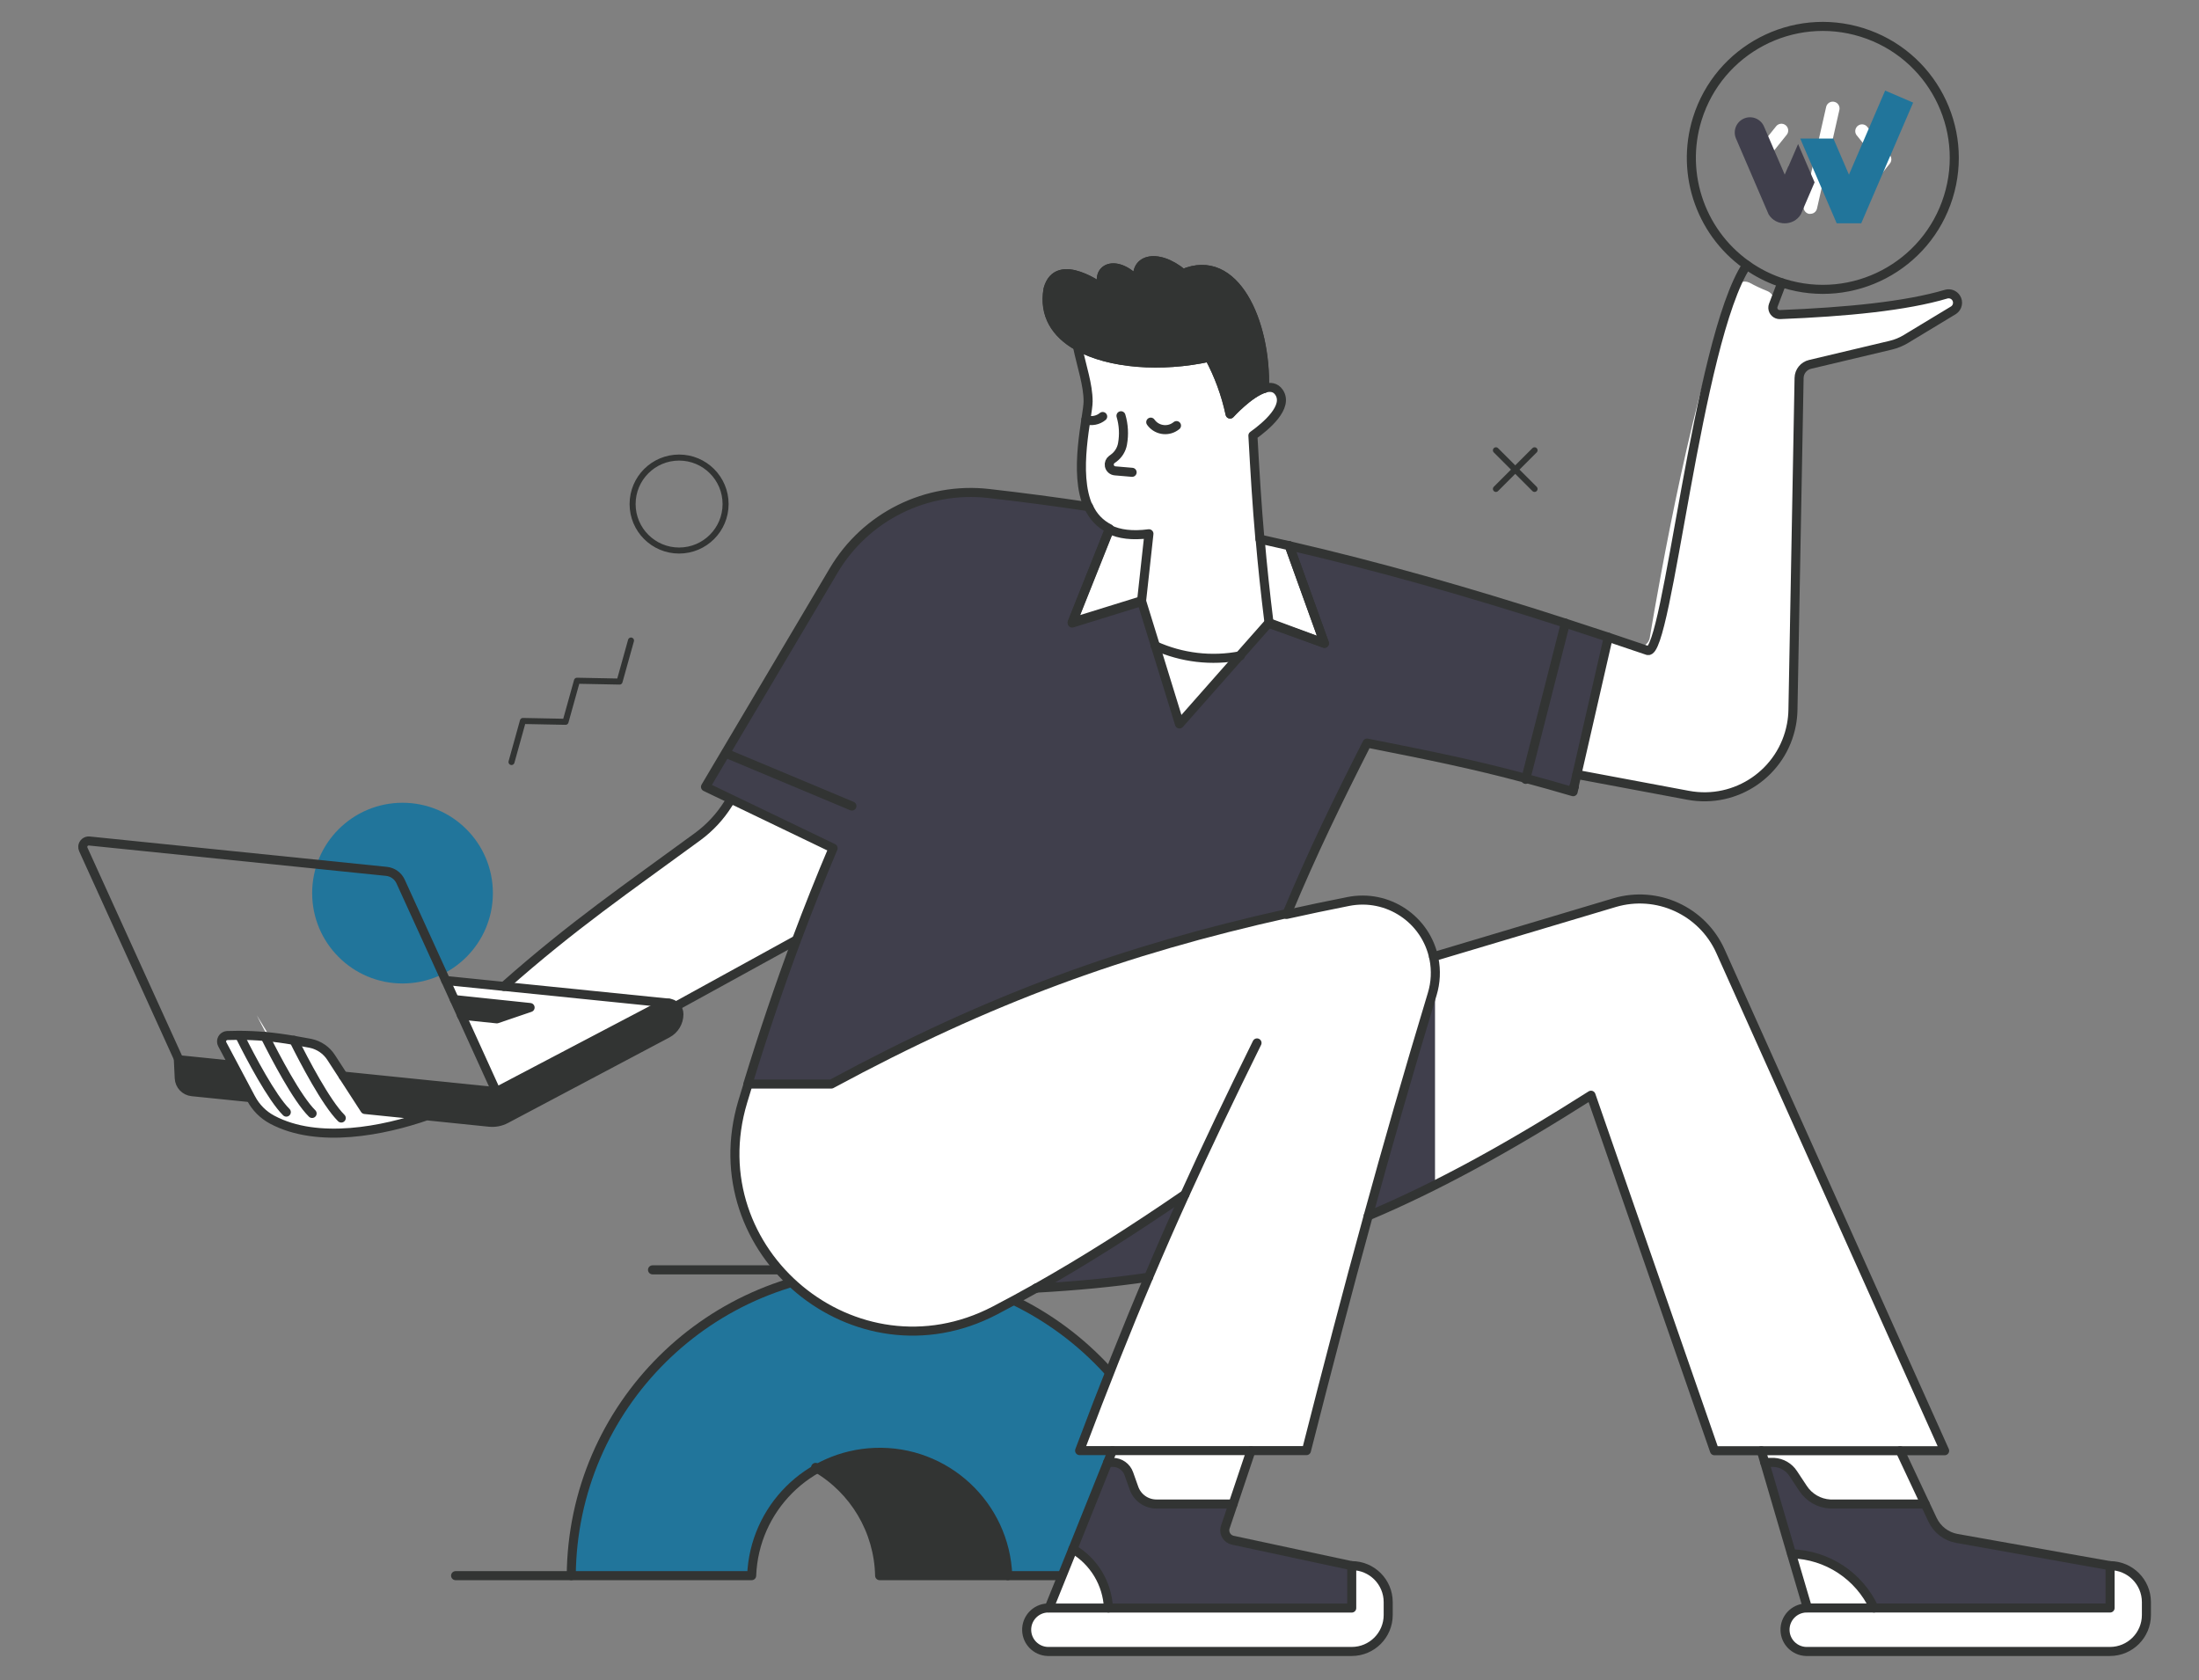
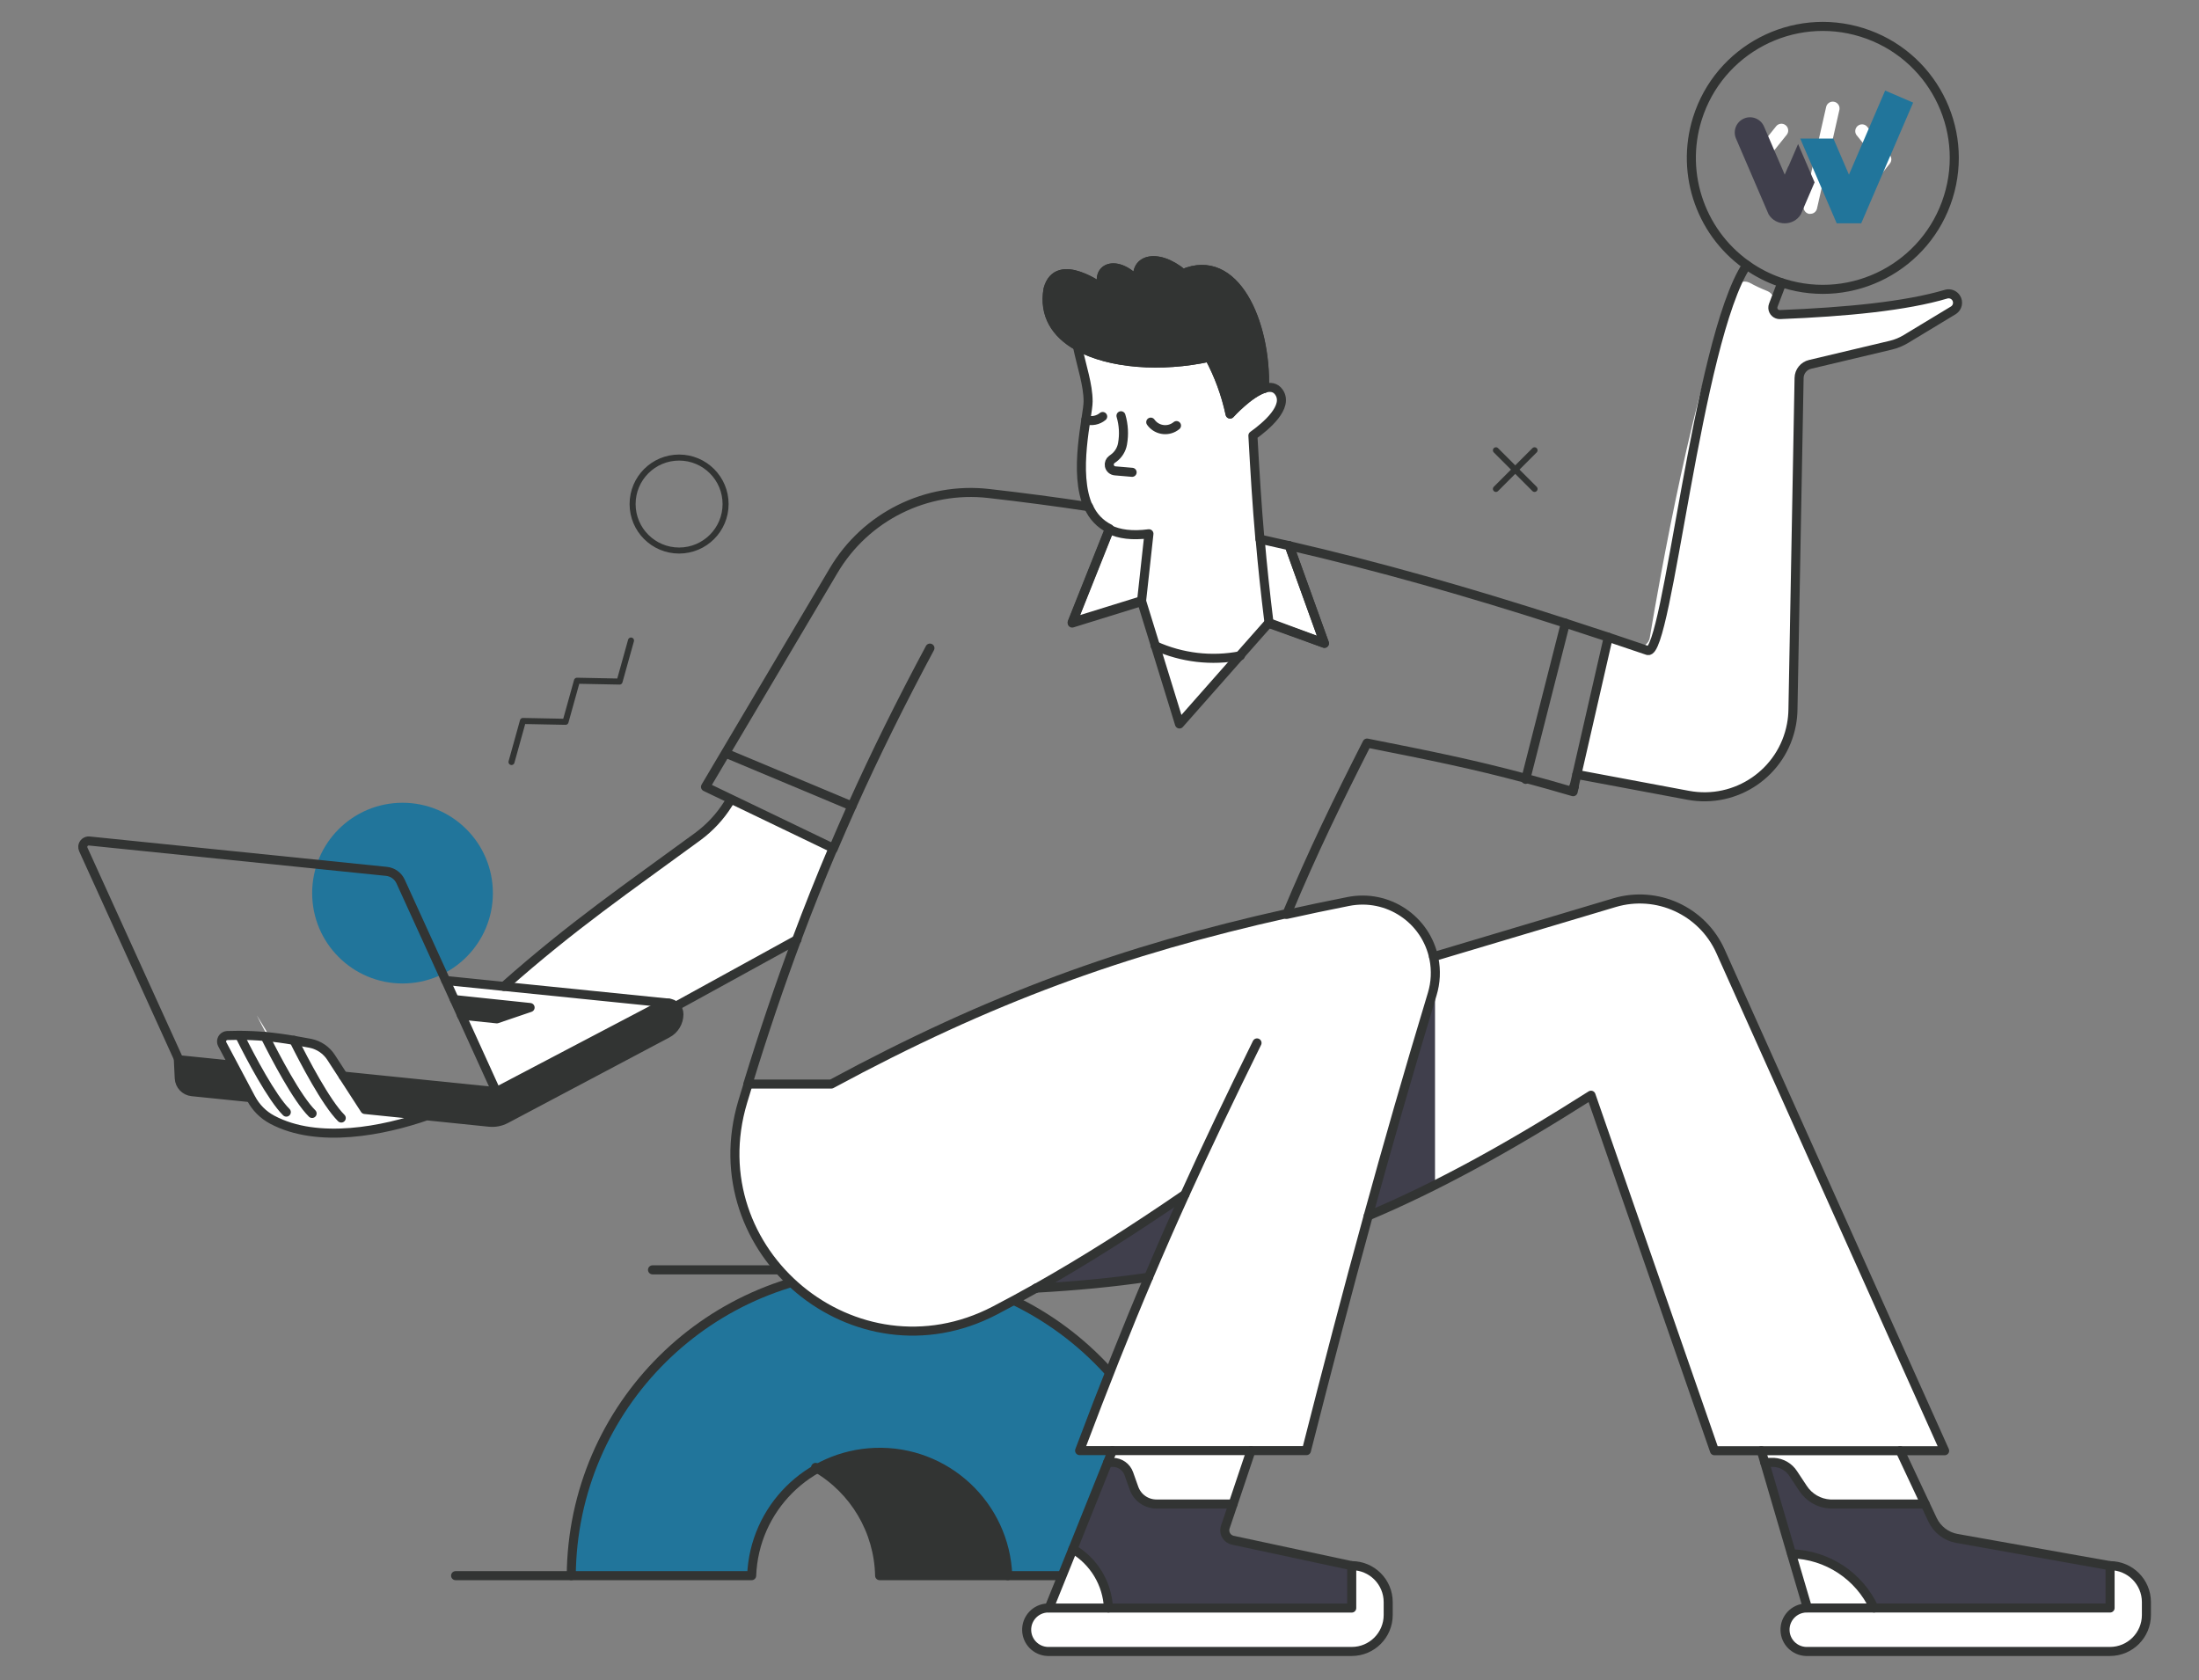
<svg xmlns="http://www.w3.org/2000/svg" viewBox="0 0 845.333 645.987" height="645.987" width="845.333" xml:space="preserve" id="svg2" version="1.1">
  <rect x="0" y="0" width="845.333" height="645.987" fill="#808080" stroke="none" />
  <defs id="defs6">
    <clipPath id="clipPath18" clipPathUnits="userSpaceOnUse">
      <path id="path16" d="M 0,484.49 H 634 V 0 H 0 Z" />
    </clipPath>
    <clipPath id="clipPath50" clipPathUnits="userSpaceOnUse">
      <path id="path48" d="M 0,484.49 H 634 V 0 H 0 Z" />
    </clipPath>
    <clipPath id="clipPath82" clipPathUnits="userSpaceOnUse">
      <path id="path80" d="M 0,484.49 H 634 V 0 H 0 Z" />
    </clipPath>
  </defs>
  <g transform="matrix(1.333,0,0,-1.333,0,645.987)" id="g10">
    <g id="g12">
      <g clip-path="url(#clipPath18)" id="g14">
        <g transform="translate(524.766,114.142)" id="g20">
          <path id="path22" style="fill:#403f4c;fill-opacity:1;fill-rule:nonzero;stroke:none" d="M 0,0 V 0 Z" />
        </g>
      </g>
    </g>
    <g transform="translate(524.741,114.141)" id="g24">
      <path id="path26" style="fill:#403f4c;fill-opacity:1;fill-rule:nonzero;stroke:none" d="M 0,0 0.007,-0.017 0.012,-0.023 V -0.026 L 0.023,0 Z" />
    </g>
    <g transform="translate(524.765,114.141)" id="g28">
      <path id="path30" style="fill:#403f4c;fill-opacity:1;fill-rule:nonzero;stroke:none" d="M 0,0 H 0.004 L 0.001,0.002 Z" />
    </g>
    <g transform="translate(524.737,114.141)" id="g32">
      <path id="path34" style="fill:#403f4c;fill-opacity:1;fill-rule:nonzero;stroke:none" d="M 0,0 H 0.004 V 0.002 H 0.029 L 0,0.016 Z" />
    </g>
    <g transform="translate(524.74,114.142)" id="g36">
-       <path id="path38" style="fill:#403f4c;fill-opacity:1;fill-rule:nonzero;stroke:none" d="M 0,0 0.001,-0.002 H 0.024 L 0.025,0 Z" />
-     </g>
+       </g>
    <g transform="translate(524.753,114.114)" id="g40">
      <path id="path42" style="fill:#21759b;fill-opacity:1;fill-rule:nonzero;stroke:none" d="M 0,0 V 0.001 0.004 L -0.005,0.01 Z" />
    </g>
    <g id="g44">
      <g clip-path="url(#clipPath50)" id="g46">
        <g transform="translate(492.209,102.557)" id="g52">
-           <path id="path54" style="fill:#403f4c;fill-opacity:1;fill-rule:nonzero;stroke:none" d="M 0,0 V 0 Z" />
-         </g>
+           </g>
      </g>
    </g>
    <g transform="translate(492.185,102.556)" id="g56">
      <path id="path58" style="fill:#403f4c;fill-opacity:1;fill-rule:nonzero;stroke:none" d="M 0,0 0.007,-0.017 0.012,-0.024 V -0.027 L 0.023,0 Z" />
    </g>
    <g transform="translate(492.208,102.556)" id="g60">
      <path id="path62" style="fill:#403f4c;fill-opacity:1;fill-rule:nonzero;stroke:none" d="M 0,0 H 0.004 L 0.001,0.001 Z" />
    </g>
    <g transform="translate(492.18,102.556)" id="g64">
      <path id="path66" style="fill:#403f4c;fill-opacity:1;fill-rule:nonzero;stroke:none" d="M 0,0 H 0.005 L 0.004,0.001 H 0.029 L 0,0.015 Z" />
    </g>
    <g transform="translate(492.184,102.557)" id="g68">
      <path id="path70" style="fill:#403f4c;fill-opacity:1;fill-rule:nonzero;stroke:none" d="M 0,0 0.001,-0.001 H 0.024 L 0.025,0 Z" />
    </g>
    <g transform="translate(492.197,102.528)" id="g72">
      <path id="path74" style="fill:#21759b;fill-opacity:1;fill-rule:nonzero;stroke:none" d="M 0,0 V 0.001 0.004 L -0.004,0.011 Z" />
    </g>
    <g id="g76">
      <g clip-path="url(#clipPath82)" id="g78">
        <g transform="translate(116.081,253.101)" id="g84">
          <path id="path86" style="fill:#21759b;fill-opacity:1;fill-rule:nonzero;stroke:none" d="m 0,0 c 14.391,0 26.057,-11.666 26.057,-26.057 0,-14.391 -11.666,-26.057 -26.057,-26.057 -14.391,0 -26.057,11.666 -26.057,26.057 C -26.057,-11.666 -14.391,0 0,0" />
        </g>
        <g transform="translate(342.653,30.207)" id="g88">
          <path id="path90" style="fill:#21759b;fill-opacity:1;fill-rule:nonzero;stroke:none" d="M 0,0 H -52.028 C -52.79,20.395 -69.942,36.31 -90.337,35.548 -109.662,34.826 -125.162,19.326 -125.885,0 h -52.028 c 0.683,49.125 41.06,88.394 90.184,87.712 C -39.567,87.042 -0.686,48.162 -0.017,0 Z" />
        </g>
        <g transform="translate(290.625,30.207)" id="g92">
          <path id="path94" style="fill:#323433;fill-opacity:1;fill-rule:nonzero;stroke:none" d="m 0,0 h -36.954 c -0.272,12.919 -7.271,24.758 -18.46,31.222 17.686,10.186 40.28,4.106 50.466,-13.58 C -1.853,12.267 -0.16,6.2 -0.026,0 Z" />
        </g>
        <g transform="translate(290.625,30.207)" id="g96">
          <path id="path98" style="fill:none;stroke:#323433;stroke-width:2.61;stroke-linecap:round;stroke-linejoin:round;stroke-miterlimit:4;stroke-dasharray:none;stroke-opacity:1" d="m 0,0 h -36.954 c -0.272,12.919 -7.271,24.758 -18.46,31.222" />
        </g>
        <g transform="translate(188.176,118.399)" id="g100">
          <path id="path102" style="fill:none;stroke:#323433;stroke-width:2.61;stroke-linecap:round;stroke-linejoin:round;stroke-miterlimit:4;stroke-dasharray:none;stroke-opacity:1" d="M 0,0 H 65.521" />
        </g>
        <g transform="translate(164.74,30.207)" id="g104">
          <path id="path106" style="fill:none;stroke:#323433;stroke-width:2.61;stroke-linecap:round;stroke-linejoin:round;stroke-miterlimit:4;stroke-dasharray:none;stroke-opacity:1" d="M 0,0 H -33.353" />
        </g>
        <g transform="translate(253.697,118.399)" id="g108">
          <path id="path110" style="fill:none;stroke:#323433;stroke-width:2.61;stroke-linecap:round;stroke-linejoin:round;stroke-miterlimit:4;stroke-dasharray:none;stroke-opacity:1" d="M 0,0 C 48.832,0.002 88.537,-39.361 88.956,-88.192 H 36.928 c -0.762,20.395 -17.913,36.311 -38.308,35.549 -19.326,-0.723 -34.826,-16.223 -35.548,-35.549 H -88.956 C -88.593,-39.338 -48.855,0.058 0,0 Z" />
        </g>
        <g transform="translate(147.51,264.858)" id="g112">
          <path id="path114" style="fill:none;stroke:#323433;stroke-width:1.74;stroke-linecap:round;stroke-linejoin:round;stroke-miterlimit:4;stroke-dasharray:none;stroke-opacity:1" d="m 0,0 3.291,11.834 12.29,-0.241 3.3,11.843 12.281,-0.241 3.3,11.834" />
        </g>
        <g transform="translate(195.842,352.654)" id="g116">
          <path id="path118" style="fill:none;stroke:#323433;stroke-width:1.74;stroke-linecap:round;stroke-linejoin:round;stroke-miterlimit:4;stroke-dasharray:none;stroke-opacity:1" d="m 0,0 c 7.404,0 13.407,-6.002 13.407,-13.407 0,-7.404 -6.003,-13.406 -13.407,-13.406 -7.404,0 -13.407,6.002 -13.407,13.406 C -13.407,-6.002 -7.404,0 0,0 Z" />
        </g>
        <g transform="translate(431.403,354.751)" id="g120">
          <path id="path122" style="fill:none;stroke:#323433;stroke-width:1.74;stroke-linecap:round;stroke-linejoin:round;stroke-miterlimit:4;stroke-dasharray:none;stroke-opacity:1" d="M 0,0 11.138,-11.138" />
        </g>
        <g transform="translate(431.403,343.613)" id="g124">
          <path id="path126" style="fill:none;stroke:#323433;stroke-width:1.74;stroke-linecap:round;stroke-linejoin:round;stroke-miterlimit:4;stroke-dasharray:none;stroke-opacity:1" d="M 0,0 11.138,11.138" />
        </g>
        <g transform="translate(619.036,20.883)" id="g128">
          <path id="path130" style="fill:#ffffff;fill-opacity:1;fill-rule:nonzero;stroke:none" d="m 0,0 v -2.02 c 0,-5.809 -4.71,-10.519 -10.519,-10.519 h -87.659 c -3.462,0.128 -6.165,3.039 -6.037,6.502 0.121,3.282 2.754,5.916 6.037,6.037 l 0.421,0.129 V 0 h 87.238 V 12.195 C -4.71,12.195 0,7.485 0,1.676 Z" />
        </g>
        <g transform="translate(608.517,33.078)" id="g132">
          <path id="path134" style="fill:#403f4c;fill-opacity:1;fill-rule:nonzero;stroke:none" d="M 0,0 V -12.195 H -68.082 C -72.397,-2.906 -81.597,3.142 -91.835,3.42 l -7.735,26.393 h 2.638 c 2.278,-0.124 4.359,-1.332 5.595,-3.249 l 2.767,-4.185 c 1.74,-2.698 4.667,-4.398 7.872,-4.572 h 27.389 l 2.14,-4.547 c 1.328,-2.827 3.946,-4.833 7.022,-5.379 z" />
        </g>
        <g transform="translate(563.424,395.168)" id="g136">
          <path id="path138" style="fill:#ffffff;fill-opacity:1;fill-rule:nonzero;stroke:none" d="m 0,0 -15.366,-9.282 c -0.283,-0.168 -0.59,-0.292 -0.911,-0.369 l -25.155,-6.016 c -1.826,-0.428 -3.129,-2.043 -3.162,-3.919 l -1.659,-89.558 -0.112,-6.162 c -0.258,-14.099 -11.897,-25.318 -25.996,-25.06 -1.416,0.026 -2.828,0.17 -4.22,0.43 l -8.053,1.504 -20.78,3.919 c -1.731,0.32 -2.875,1.984 -2.554,3.715 0.008,0.046 0.017,0.09 0.028,0.135 l 7.528,32.889 c 0.392,1.722 2.106,2.799 3.827,2.407 0.104,-0.024 0.206,-0.053 0.307,-0.086 l 4.451,-1.504 c 1.673,-0.566 3.487,0.332 4.053,2.005 0.054,0.161 0.096,0.327 0.124,0.495 2.578,15.47 13.063,75.413 24.424,100.808 0.719,1.613 2.609,2.337 4.222,1.618 0.078,-0.035 0.155,-0.073 0.23,-0.114 1.617,-0.881 3.288,-1.662 5.001,-2.338 1.622,-0.642 2.424,-2.471 1.797,-4.099 -0.091,-0.224 -0.138,-0.463 -0.138,-0.705 -0.015,-1.101 0.865,-2.006 1.966,-2.021 0.035,0 0.07,0 0.105,0.002 19.113,0.773 36.284,2.423 47.989,5.912 1.381,0.348 2.782,-0.489 3.13,-1.87 C 1.344,1.675 0.912,0.561 0,-0.043 Z" />
        </g>
        <g transform="translate(560.803,66.233)" id="g140">
          <path id="path142" style="fill:#ffffff;fill-opacity:1;fill-rule:nonzero;stroke:none" d="m 0,0 h -66.38 l -21.485,61.877 -4.898,14.102 -9.222,26.556 c -8.173,-5.199 -15.976,-9.943 -23.496,-14.266 -7.52,-4.323 -14.549,-8.13 -21.485,-11.611 -6.557,-3.291 -12.951,-6.247 -19.25,-8.912 2.578,9.454 5.285,19.036 8.095,28.842 2.346,8.173 4.796,16.526 7.374,25.172 0.647,2.177 1.303,4.371 1.968,6.583 0.335,1.1 0.662,2.208 0.997,3.317 0.402,1.311 0.675,2.658 0.816,4.022 0.151,1.428 0.151,2.868 0,4.297 -0.092,0.844 -0.233,1.682 -0.421,2.509 l 4.203,1.246 47.963,14.327 c 12.267,3.655 25.345,-2.339 30.586,-14.017 z" />
        </g>
        <g transform="translate(413.837,201.906)" id="g144">
          <path id="path146" style="fill:#403f4c;fill-opacity:1;fill-rule:nonzero;stroke:none" d="m 0,0 v -58.989 c -6.557,-3.292 -12.951,-6.248 -19.251,-8.912 2.579,9.453 5.286,19.036 8.096,28.841 2.346,8.173 4.795,16.527 7.374,25.172 0.647,2.177 1.303,4.372 1.968,6.583 0.335,1.1 0.661,2.209 0.997,3.317 0.399,1.3 0.673,2.636 0.816,3.988" />
        </g>
        <g transform="translate(547.964,66.233)" id="g148">
          <path id="path150" style="fill:#ffffff;fill-opacity:1;fill-rule:nonzero;stroke:none" d="M 0,0 7.219,-15.366 H -20.17 c -3.205,0.174 -6.133,1.874 -7.872,4.572 l -2.767,4.185 c -1.237,1.917 -3.317,3.125 -5.595,3.249 h -2.638 L -40.031,0 Z" />
        </g>
        <g transform="translate(540.435,20.883)" id="g152">
          <path id="path154" style="fill:#ffffff;fill-opacity:1;fill-rule:nonzero;stroke:none" d="m 0,0 h -19.156 v 0.129 l -4.555,15.469 C -13.492,15.307 -4.314,9.269 0,0" />
        </g>
        <g transform="translate(413.021,197.919)" id="g156">
          <path id="path158" style="fill:#ffffff;fill-opacity:1;fill-rule:nonzero;stroke:none" d="m 0,0 c -6.875,-22.869 -12.839,-43.537 -18.434,-63.905 -6.076,-22.147 -11.782,-43.915 -17.798,-67.781 h -65.443 c 7.004,18.641 13.398,34.754 19.895,50.043 3.437,8.087 6.875,15.959 10.467,23.848 -2.423,-1.655 -4.815,-3.28 -7.176,-4.872 -12.315,-8.242 -24.011,-15.547 -35.699,-22.13 -4.011,-2.246 -8.004,-4.409 -11.98,-6.488 -25.258,-13.158 -52.656,-3.051 -66.243,17.05 -8.615,12.666 -10.976,28.572 -6.411,43.194 0.49,1.615 0.971,3.231 1.461,4.829 h 23.951 c 45.806,24.734 84.299,38.673 131.428,49.175 5.784,1.289 11.697,2.527 17.781,3.73 C -12.83,28.964 -1.771,21.588 0.5,10.217 1.178,6.822 1.007,3.312 0,0" />
        </g>
        <g transform="translate(400.336,20.883)" id="g160">
          <path id="path162" style="fill:#ffffff;fill-opacity:1;fill-rule:nonzero;stroke:none" d="m 0,0 v -2.02 c 0,-5.809 -4.71,-10.519 -10.519,-10.519 h -87.702 c -3.46,0 -6.265,2.805 -6.265,6.265 0,0.017 0,0.035 0,0.052 0.08,3.483 2.944,6.256 6.429,6.222 h 87.538 V 12.195 C -4.71,12.195 0,7.485 0,1.676 Z" />
        </g>
        <g transform="translate(389.817,33.078)" id="g164">
          <path id="path166" style="fill:#403f4c;fill-opacity:1;fill-rule:nonzero;stroke:none" d="m 0,0 v -12.195 h -70.161 c -0.319,7.039 -4.173,13.441 -10.244,17.016 l 10.02,24.974 h 1.496 c 2.068,0.003 3.914,-1.299 4.606,-3.248 l 1.487,-4.185 c 0.975,-2.742 3.57,-4.573 6.48,-4.572 h 22.078 l -2.243,-6.644 c -0.52,-1.527 0.297,-3.187 1.825,-3.707 0.109,-0.037 0.219,-0.067 0.332,-0.091 z" />
        </g>
        <g transform="translate(371.77,327.224)" id="g168">
          <path id="path170" style="fill:#ffffff;fill-opacity:1;fill-rule:nonzero;stroke:none" d="m 0,0 10.175,-28.145 -15.967,5.723 C -6.918,-13.338 -7.735,-5.526 -8.371,1.899 -5.598,1.28 -2.807,0.647 0,0" />
        </g>
        <g transform="translate(368.839,371.517)" id="g172">
          <path id="path174" style="fill:#ffffff;fill-opacity:1;fill-rule:nonzero;stroke:none" d="m 0,0 c 2.905,-4.211 -3.678,-9.78 -7.503,-12.513 0.593,-10.674 1.152,-19.929 2.02,-29.873 0.645,-7.425 1.461,-15.237 2.578,-24.321 l -8.216,-9.298 c -8.301,-1.611 -16.898,-0.605 -24.604,2.879 l -3.928,12.745 2.14,19.551 c -4.864,-0.645 -8.594,-0.112 -11.37,1.246 -2.699,1.326 -4.834,3.576 -6.015,6.342 -4.598,9.987 -0.155,26.444 -0.155,30.578 0,4.847 -1.831,10.02 -3.094,15.993 9.23,-5.225 24.295,-6.256 37.994,-3.248 2.771,-5.148 4.796,-10.663 6.016,-16.38 0,0 5.491,6.093 9.909,7.425 C -2.518,1.624 -1.006,1.444 0,0" />
        </g>
        <g transform="translate(318.349,401.115)" id="g176">
          <path id="path178" style="fill:#323433;fill-opacity:1;fill-rule:nonzero;stroke:none" d="m 0,0 c -3.008,6.291 3.79,9.316 10.089,1.882 -1.985,6.721 5.036,9.075 12.719,2.69 14.971,6.48 24.064,-13.965 23.514,-33.052 -4.418,-1.333 -9.909,-7.426 -9.909,-7.426 -1.22,5.718 -3.245,11.233 -6.016,16.38 -13.699,-3.007 -28.764,-1.976 -37.994,3.249 -6.231,3.532 -9.806,8.981 -8.482,16.397 C -13.398,10.089 -0.292,0.206 0,0" />
        </g>
        <g transform="translate(318.349,401.115)" id="g180">
          <path id="path182" style="fill:none;stroke:#323433;stroke-width:2.61;stroke-linecap:round;stroke-linejoin:round;stroke-miterlimit:4;stroke-dasharray:none;stroke-opacity:1" d="m 0,0 c -3.008,6.291 3.79,9.316 10.089,1.882 -1.985,6.721 5.036,9.075 12.719,2.69 14.971,6.48 24.064,-13.965 23.514,-33.052 -4.418,-1.333 -9.909,-7.426 -9.909,-7.426 -1.22,5.718 -3.245,11.233 -6.016,16.38 -13.699,-3.007 -28.764,-1.976 -37.994,3.249 -6.231,3.532 -9.806,8.981 -8.482,16.397 C -13.398,10.089 -0.292,0.206 0,0 Z" />
        </g>
        <g transform="translate(360.804,66.233)" id="g184">
          <path id="path186" style="fill:#ffffff;fill-opacity:1;fill-rule:nonzero;stroke:none" d="m 0,0 -5.156,-15.366 h -22.121 c -2.91,-0.001 -5.505,1.83 -6.48,4.572 l -1.487,4.185 c -0.692,1.95 -2.538,3.251 -4.606,3.249 h -1.521 L -40.022,0 Z" />
        </g>
        <g transform="translate(357.727,295.504)" id="g188">
          <path id="path190" style="fill:#ffffff;fill-opacity:1;fill-rule:nonzero;stroke:none" d="m 0,0 -17.575,-19.904 -7.03,22.783 C -16.899,-0.604 -8.302,-1.61 0,0" />
        </g>
        <g transform="translate(341.708,140.142)" id="g192">
          <path id="path194" style="fill:#737799;fill-opacity:1;fill-rule:nonzero;stroke:none" d="M 0,0 V 0 C -3.592,-7.898 -7.03,-15.761 -10.467,-23.865 -20.78,-25.378 -31.454,-26.392 -42.875,-27.02 -28.945,-19.156 -14.988,-10.287 0,0" />
        </g>
        <g transform="translate(341.708,140.142)" id="g196">
          <path id="path198" style="fill:#403f4c;fill-opacity:1;fill-rule:nonzero;stroke:none" d="M 0,0 V 0 C -3.592,-7.898 -7.03,-15.761 -10.467,-23.865 -20.78,-25.378 -31.454,-26.392 -42.875,-27.02 -28.945,-19.156 -14.988,-10.287 0,0" />
        </g>
        <g transform="translate(331.335,330.679)" id="g200">
          <path id="path202" style="fill:#ffffff;fill-opacity:1;fill-rule:nonzero;stroke:none" d="m 0,0 -2.14,-19.551 -19.99,-6.197 10.76,26.994 C -8.568,-0.112 -4.864,-0.645 0,0" />
        </g>
        <g transform="translate(319.656,20.883)" id="g204">
          <path id="path206" style="fill:#ffffff;fill-opacity:1;fill-rule:nonzero;stroke:none" d="m 0,0 h -17.076 l 6.875,17.033 C -4.141,13.444 -0.304,7.037 0,0" />
        </g>
        <g transform="translate(240.256,239.737)" id="g208">
          <path id="path210" style="fill:#ffffff;fill-opacity:1;fill-rule:nonzero;stroke:none" d="m 0,0 c -2.234,-5.271 -4.403,-10.582 -6.506,-15.933 -1.323,-3.369 -2.627,-6.764 -3.91,-10.184 l -35.003,-19.242 c -0.552,0.548 -1.279,0.883 -2.054,0.945 l -47.473,4.821 c 20.11,17.79 35.39,28.154 55.861,43.177 3.5,2.568 6.483,5.776 8.791,9.453 l 0.731,1.169 z" />
        </g>
        <g transform="translate(192.783,195.341)" id="g212">
          <path id="path214" style="fill:#323433;fill-opacity:1;fill-rule:nonzero;stroke:none" d="m 0,0 c 0.775,-0.06 1.504,-0.396 2.054,-0.945 0.593,-0.599 0.923,-1.409 0.92,-2.252 0,-2.322 -1.283,-4.455 -3.335,-5.543 L -46.94,-33.422 c -1.462,-0.771 -3.118,-1.094 -4.761,-0.928 l -18.048,1.848 -17.815,1.804 -6.248,9.643 44.156,-4.504 47.946,25.172 C -1.188,-0.1 -0.595,0.034 0,0" />
        </g>
        <g transform="translate(145.318,200.145)" id="g216">
          <path id="path218" style="fill:#ffffff;fill-opacity:1;fill-rule:nonzero;stroke:none" d="m 0,0 47.465,-4.804 c -0.597,0.041 -1.193,-0.087 -1.719,-0.37 L -2.2,-30.345 l -10.029,22.052 10.184,-1.049 9.591,3.266 -21.829,2.295 -2.501,5.5 z" />
        </g>
        <g transform="translate(152.872,194.052)" id="g220">
          <path id="path222" style="fill:#323433;fill-opacity:1;fill-rule:nonzero;stroke:none" d="m 0,0 -9.591,-3.266 -10.184,1.049 -2.054,4.512 z" />
        </g>
        <g transform="translate(105.219,164.643)" id="g224">
          <path id="path226" style="fill:#ffffff;fill-opacity:1;fill-rule:nonzero;stroke:none" d="m 0,0 17.85,-1.822 c -12.255,-4.245 -31.282,-8.19 -44.56,-1.109 -2.606,1.383 -4.735,3.518 -6.11,6.128 l -0.086,0.146 -5.062,9.539 -3.171,5.965 c -0.425,0.849 -0.081,1.881 0.769,2.306 0.205,0.102 0.428,0.163 0.657,0.177 1.117,0.043 2.209,0.06 3.274,0.06 2.965,-5.904 9.17,-17.755 13.467,-22 l -13.467,22.009 c 2.639,0 5.157,-0.112 7.658,-0.335 2.922,-5.835 9.221,-17.91 13.57,-22.207 l -13.57,22.207 c 2.698,-0.241 5.414,-0.61 8.31,-1.109 2.862,-5.758 9.273,-18.047 13.665,-22.413 l -13.665,22.413 c 1.521,-0.266 3.103,-0.558 4.753,-0.859 2.48,-0.5 4.651,-1.986 6.015,-4.117 l 3.438,-5.302 z" />
        </g>
        <g transform="translate(84.748,184.598)" id="g228">
          <path id="path230" style="fill:#ffffff;fill-opacity:1;fill-rule:nonzero;stroke:none" d="M 0,0 13.664,-22.413 C 9.299,-18.065 2.862,-5.758 0,0" />
        </g>
        <g transform="translate(76.437,185.707)" id="g232">
          <path id="path234" style="fill:#ffffff;fill-opacity:1;fill-rule:nonzero;stroke:none" d="M 0,0 13.57,-22.207 C 9.221,-17.91 2.922,-5.835 0,0" />
        </g>
        <g transform="translate(74.048,191.817)" id="g236">
          <path id="path238" style="fill:#ffffff;fill-opacity:1;fill-rule:nonzero;stroke:none" d="M 0,0 13.2,-21.571 C 8.989,-17.403 2.896,-5.792 0,0" />
        </g>
        <g transform="translate(66.864,177.448)" id="g240">
          <path id="path242" style="fill:#323433;fill-opacity:1;fill-rule:nonzero;stroke:none" d="m 0,0 4.959,-9.342 -16.449,1.676 c -2.012,0.205 -3.574,1.847 -3.678,3.867 l -0.258,5.363 z" />
        </g>
        <g transform="translate(298.832,113.139)" id="g244">
          <path id="path246" style="fill:none;stroke:#323433;stroke-width:2.61;stroke-linecap:round;stroke-linejoin:round;stroke-miterlimit:4;stroke-dasharray:none;stroke-opacity:1" d="M 0,0 C 13.931,7.846 27.887,16.715 42.875,27.002" />
        </g>
        <g transform="translate(215.668,171.724)" id="g248">
          <path id="path250" style="fill:none;stroke:#323433;stroke-width:2.61;stroke-linecap:round;stroke-linejoin:round;stroke-miterlimit:4;stroke-dasharray:none;stroke-opacity:1" d="m 0,0 -1.47,-4.83 c -12.994,-43.339 32.529,-81.144 72.654,-60.244 4.011,2.092 8.004,4.254 11.98,6.489" />
        </g>
        <g transform="translate(240.256,239.737)" id="g252">
          <path id="path254" style="fill:none;stroke:#323433;stroke-width:2.61;stroke-linecap:round;stroke-linejoin:round;stroke-miterlimit:4;stroke-dasharray:none;stroke-opacity:1" d="m 0,0 c 1.765,4.148 3.572,8.287 5.423,12.418 6.78,15.091 14.206,30.079 22.499,45.548" />
        </g>
        <g transform="translate(371.039,220.899)" id="g256">
          <path id="path258" style="fill:none;stroke:#323433;stroke-width:2.61;stroke-linecap:round;stroke-linejoin:round;stroke-miterlimit:4;stroke-dasharray:none;stroke-opacity:1" d="m 0,0 c 5.787,1.289 11.714,2.532 17.781,3.73 11.381,2.266 22.445,-5.124 24.71,-16.506 0.676,-3.391 0.503,-6.896 -0.501,-10.204 C 35.072,-45.849 29.142,-66.517 23.548,-86.894 17.472,-108.998 11.8,-130.723 5.715,-154.632 h -65.409 c 7.004,18.606 13.398,34.72 19.895,50.009 3.438,8.095 6.875,15.959 10.468,23.848 6.351,14 13.088,28.102 20.797,43.718" />
        </g>
        <g transform="translate(145.318,200.145)" id="g260">
          <path id="path262" style="fill:none;stroke:#323433;stroke-width:2.61;stroke-linecap:round;stroke-linejoin:round;stroke-miterlimit:4;stroke-dasharray:none;stroke-opacity:1" d="m 0,0 c 20.101,17.79 35.381,28.154 55.861,43.176 3.502,2.567 6.486,5.774 8.792,9.454 l 0.73,1.16" />
        </g>
        <g transform="translate(194.837,194.378)" id="g264">
          <path id="path266" style="fill:none;stroke:#323433;stroke-width:2.61;stroke-linecap:round;stroke-linejoin:round;stroke-miterlimit:4;stroke-dasharray:none;stroke-opacity:1" d="M 0,0 35.003,19.242" />
        </g>
        <g transform="translate(463.803,300.841)" id="g268">
-           <path id="path270" style="fill:#403f4c;fill-opacity:1;fill-rule:nonzero;stroke:none" d="m 0,0 c -7.296,-31.875 -9.299,-40.624 -9.771,-42.669 -0.004,-0.017 -0.004,-0.035 0,-0.052 -0.005,-0.019 -0.005,-0.04 0,-0.06 v -0.051 -0.052 -0.069 l -0.361,-1.598 c -4.882,1.435 -9.342,2.69 -13.562,3.816 -15.469,4.15 -27.81,6.626 -45.874,10.209 -8.594,-16.921 -15.65,-31.394 -23.067,-49.157 -47.12,-10.519 -85.622,-24.442 -131.427,-49.175 h -24.072 c 4.477,14.61 9.161,28.48 14.171,41.895 3.318,8.861 6.772,17.532 10.416,26.118 l -29.537,14.205 -7.262,3.49 5.887,9.943 31.058,52.423 c 9.224,15.586 26.748,24.293 44.741,22.233 9.762,-1.109 19.336,-2.372 28.798,-3.799 1.182,-2.766 3.316,-5.016 6.016,-6.342 l -10.76,-26.994 19.99,6.196 3.936,-12.744 7.021,-22.783 17.575,19.904 8.216,9.298 16.01,-5.947 -10.141,28.146 C -66.406,20.471 -40.435,13.123 -12.324,4.039 -8.262,2.733 -4.154,1.387 0,0" />
-         </g>
+           </g>
        <g transform="translate(463.803,300.841)" id="g272">
          <path id="path274" style="fill:none;stroke:#323433;stroke-width:2.61;stroke-linecap:round;stroke-linejoin:round;stroke-miterlimit:4;stroke-dasharray:none;stroke-opacity:1" d="m 0,0 c -7.296,-31.875 -9.299,-40.624 -9.771,-42.669 -0.004,-0.017 -0.004,-0.035 0,-0.052 -0.005,-0.019 -0.005,-0.04 0,-0.06 v -0.051 -0.052 -0.069 l -0.361,-1.598 c -4.882,1.435 -9.342,2.69 -13.562,3.816 -15.469,4.15 -27.81,6.626 -45.874,10.209 -8.594,-16.921 -15.65,-31.394 -23.067,-49.157 -47.12,-10.519 -85.622,-24.442 -131.427,-49.175 h -24.072 c 4.477,14.61 9.161,28.48 14.171,41.895 3.318,8.861 6.772,17.532 10.416,26.118 l -29.537,14.205 -7.262,3.49 5.887,9.943 31.058,52.423 c 9.224,15.586 26.748,24.293 44.741,22.233 9.762,-1.109 19.336,-2.372 28.798,-3.799 1.182,-2.766 3.316,-5.016 6.016,-6.342 l -10.76,-26.994 19.99,6.196 3.936,-12.744 7.021,-22.783 17.575,19.904 8.216,9.298 16.01,-5.947 -10.141,28.146 C -66.406,20.471 -40.435,13.123 -12.324,4.039 -8.262,2.733 -4.154,1.387 0,0 Z" />
        </g>
        <g transform="translate(463.803,300.841)" id="g276">
          <path id="path278" style="fill:none;stroke:#323433;stroke-width:2.61;stroke-linecap:round;stroke-linejoin:round;stroke-miterlimit:4;stroke-dasharray:none;stroke-opacity:1" d="M 0,0 C 3.747,-1.243 7.534,-2.521 11.361,-3.833 17.102,-5.801 25.507,85.381 39.919,107.33" />
        </g>
        <g transform="translate(381.945,299.079)" id="g280">
          <path id="path282" style="fill:none;stroke:#323433;stroke-width:2.61;stroke-linecap:round;stroke-linejoin:round;stroke-miterlimit:4;stroke-dasharray:none;stroke-opacity:1" d="m 0,0 -15.959,5.724 c -1.126,9.083 -1.942,16.895 -2.578,24.321 2.793,-0.619 5.603,-1.247 8.405,-1.9 z" />
        </g>
        <g transform="translate(209.343,267.375)" id="g284">
          <path id="path286" style="fill:none;stroke:#323433;stroke-width:2.61;stroke-linecap:round;stroke-linejoin:round;stroke-miterlimit:4;stroke-dasharray:none;stroke-opacity:1" d="M 0,0 36.335,-15.22" />
        </g>
        <g transform="translate(453.937,257.793)" id="g288">
          <path id="path290" style="fill:none;stroke:#323433;stroke-width:2.61;stroke-linecap:round;stroke-linejoin:round;stroke-miterlimit:4;stroke-dasharray:none;stroke-opacity:1" d="M 0,0 V -0.052" />
        </g>
        <g transform="translate(453.997,258.017)" id="g292">
          <path id="path294" style="fill:none;stroke:#323433;stroke-width:2.61;stroke-linecap:round;stroke-linejoin:round;stroke-miterlimit:4;stroke-dasharray:none;stroke-opacity:1" d="M 0,0 C -0.005,0.02 -0.005,0.04 0,0.06" />
        </g>
        <g transform="translate(453.911,257.647)" id="g296">
          <path id="path298" style="fill:none;stroke:#323433;stroke-width:2.61;stroke-linecap:round;stroke-linejoin:round;stroke-miterlimit:4;stroke-dasharray:none;stroke-opacity:1" d="M 0,0 V 0" />
        </g>
        <g transform="translate(451.436,304.897)" id="g300">
          <path id="path302" style="fill:none;stroke:#323433;stroke-width:2.61;stroke-linecap:round;stroke-linejoin:round;stroke-miterlimit:4;stroke-dasharray:none;stroke-opacity:1" d="M 0,0 -11.456,-45.05" />
        </g>
        <g transform="translate(454.736,261.274)" id="g304">
          <path id="path306" style="fill:none;stroke:#323433;stroke-width:2.61;stroke-linecap:round;stroke-linejoin:round;stroke-miterlimit:4;stroke-dasharray:none;stroke-opacity:1" d="m 0,0 32.107,-6.016 c 13.862,-2.589 27.198,6.549 29.787,20.411 0.26,1.392 0.404,2.804 0.43,4.22 l 1.77,95.711 c 0.032,1.878 1.334,3.495 3.162,3.927 l 23.333,5.543 c 1.515,0.367 2.964,0.964 4.297,1.771 l 13.751,8.31 c 1.187,0.787 1.511,2.386 0.725,3.573 -0.604,0.913 -1.718,1.344 -2.779,1.076 -11.714,-3.489 -28.876,-5.156 -47.998,-5.912 -1.095,-0.043 -2.019,0.81 -2.062,1.905 -0.01,0.268 0.033,0.535 0.129,0.785 l 2.449,6.454" />
        </g>
        <g transform="translate(514.37,402.894)" id="g308">
          <path id="path310" style="fill:none;stroke:#323433;stroke-width:2.61;stroke-linecap:round;stroke-linejoin:round;stroke-miterlimit:4;stroke-dasharray:none;stroke-opacity:1" d="M 0,0 C 19.984,-6.241 41.244,4.9 47.485,24.885 53.726,44.869 42.584,66.128 22.6,72.369 2.616,78.61 -18.644,67.469 -24.885,47.485 -29.946,31.278 -23.613,13.682 -9.385,4.417 -6.474,2.522 -3.316,1.035 0,0 Z" />
        </g>
        <g transform="translate(310.692,384.838)" id="g312">
          <path id="path314" style="fill:none;stroke:#323433;stroke-width:2.61;stroke-linecap:round;stroke-linejoin:round;stroke-miterlimit:4;stroke-dasharray:none;stroke-opacity:1" d="m 0,0 c 1.263,-6.016 3.102,-11.172 3.102,-15.993 0,-4.134 -4.451,-20.626 0.147,-30.578" />
        </g>
        <g transform="translate(329.195,311.127)" id="g316">
          <path id="path318" style="fill:none;stroke:#323433;stroke-width:2.61;stroke-linecap:round;stroke-linejoin:round;stroke-miterlimit:4;stroke-dasharray:none;stroke-opacity:1" d="M 0,0 2.14,19.551 C -2.724,18.907 -6.454,19.44 -9.23,20.797" />
        </g>
        <g transform="translate(318.349,401.115)" id="g320">
          <path id="path322" style="fill:none;stroke:#323433;stroke-width:2.61;stroke-linecap:round;stroke-linejoin:round;stroke-miterlimit:4;stroke-dasharray:none;stroke-opacity:1" d="m 0,0 v 0 c -0.275,0.206 -13.381,10.089 -16.122,0.12 -1.315,-7.416 2.251,-12.891 8.482,-16.397 9.23,-5.225 24.295,-6.256 37.994,-3.249 2.771,-5.147 4.796,-10.662 6.016,-16.38 0,0 5.491,6.093 9.909,7.426 1.675,0.507 3.188,0.335 4.202,-1.126 2.905,-4.211 -3.687,-9.772 -7.511,-12.513 0.593,-10.674 1.152,-19.921 2.02,-29.873" />
        </g>
        <g transform="translate(364.645,372.635)" id="g324">
          <path id="path326" style="fill:none;stroke:#323433;stroke-width:2.61;stroke-linecap:round;stroke-linejoin:round;stroke-miterlimit:4;stroke-dasharray:none;stroke-opacity:1" d="m 0,0 c 0.516,19.087 -8.542,39.532 -23.513,33.052 -7.683,6.386 -14.704,4.031 -12.719,-2.689 -6.3,7.433 -13.097,4.408 -10.09,-1.883" />
        </g>
        <g transform="translate(319.965,331.925)" id="g328">
          <path id="path330" style="fill:none;stroke:#323433;stroke-width:2.61;stroke-linecap:round;stroke-linejoin:round;stroke-miterlimit:4;stroke-dasharray:none;stroke-opacity:1" d="m 0,0 -10.76,-26.994 19.99,6.197" />
        </g>
        <g transform="translate(371.761,327.224)" id="g332">
          <path id="path334" style="fill:none;stroke:#323433;stroke-width:2.61;stroke-linecap:round;stroke-linejoin:round;stroke-miterlimit:4;stroke-dasharray:none;stroke-opacity:1" d="M 0,0 V 0.009" />
        </g>
        <g transform="translate(357.727,295.504)" id="g336">
          <path id="path338" style="fill:none;stroke:#323433;stroke-width:2.61;stroke-linecap:round;stroke-linejoin:round;stroke-miterlimit:4;stroke-dasharray:none;stroke-opacity:1" d="M 0,0 C -8.302,-1.61 -16.899,-0.604 -24.605,2.879" />
        </g>
        <g transform="translate(413.416,208.704)" id="g340">
          <path id="path342" style="fill:none;stroke:#323433;stroke-width:2.61;stroke-linecap:round;stroke-linejoin:round;stroke-miterlimit:4;stroke-dasharray:none;stroke-opacity:1" d="M 0,0 52.166,15.581 C 64.433,19.236 77.511,13.243 82.752,1.564 l 64.635,-144.035 H 81.007 L 45.411,-39.945 C 21.554,-55.105 0.937,-66.397 -18.829,-74.733" />
        </g>
        <g transform="translate(331.24,116.276)" id="g344">
          <path id="path346" style="fill:none;stroke:#323433;stroke-width:2.61;stroke-linecap:round;stroke-linejoin:round;stroke-miterlimit:4;stroke-dasharray:none;stroke-opacity:1" d="M 0,0 C -10.313,-1.513 -20.987,-2.527 -32.408,-3.154" />
        </g>
        <g transform="translate(320.781,66.233)" id="g348">
          <path id="path350" style="fill:none;stroke:#323433;stroke-width:2.61;stroke-linecap:round;stroke-linejoin:round;stroke-miterlimit:4;stroke-dasharray:none;stroke-opacity:1" d="m 0,0 -1.349,-3.36 -10.021,-24.974 -6.875,-17.034 h 87.281 v 12.212 l -34.299,7.348 c -1.578,0.337 -2.585,1.889 -2.249,3.467 0.024,0.112 0.055,0.223 0.092,0.332 l 2.243,6.643 L 39.979,0" />
        </g>
        <g transform="translate(319.432,62.873)" id="g352">
          <path id="path354" style="fill:none;stroke:#323433;stroke-width:2.61;stroke-linecap:round;stroke-linejoin:round;stroke-miterlimit:4;stroke-dasharray:none;stroke-opacity:1" d="M 0,0 H 1.495 C 3.564,0.003 5.41,-1.299 6.102,-3.249 l 1.486,-4.185 c 0.975,-2.742 3.571,-4.573 6.48,-4.572 h 22.078" />
        </g>
        <g transform="translate(508.921,62.873)" id="g356">
          <path id="path358" style="fill:none;stroke:#323433;stroke-width:2.61;stroke-linecap:round;stroke-linejoin:round;stroke-miterlimit:4;stroke-dasharray:none;stroke-opacity:1" d="M 0,0 H 2.638 C 4.916,-0.123 6.997,-1.332 8.233,-3.249 L 11,-7.434 c 1.74,-2.698 4.667,-4.398 7.872,-4.572 h 27.389" />
        </g>
        <g transform="translate(302.115,20.883)" id="g360">
          <path id="path362" style="fill:none;stroke:#323433;stroke-width:2.61;stroke-linecap:round;stroke-linejoin:round;stroke-miterlimit:4;stroke-dasharray:none;stroke-opacity:1" d="m 0,0 c -3.462,-0.128 -6.165,-3.039 -6.037,-6.501 0.121,-3.283 2.754,-5.916 6.037,-6.038 h 87.702 c 5.809,0 10.519,4.71 10.519,10.519 v 3.713 c 0,5.809 -4.71,10.519 -10.519,10.519" />
        </g>
        <g transform="translate(319.656,20.883)" id="g364">
          <path id="path366" style="fill:none;stroke:#323433;stroke-width:2.61;stroke-linecap:round;stroke-linejoin:round;stroke-miterlimit:4;stroke-dasharray:none;stroke-opacity:1" d="M 0,0 C -0.318,7.039 -4.172,13.441 -10.244,17.016" />
        </g>
        <g transform="translate(507.933,66.233)" id="g368">
          <path id="path370" style="fill:none;stroke:#323433;stroke-width:2.61;stroke-linecap:round;stroke-linejoin:round;stroke-miterlimit:4;stroke-dasharray:none;stroke-opacity:1" d="m 0,0 0.988,-3.36 7.735,-26.392 4.555,-15.47 v -0.129 h 87.306 v 12.195 l -44.173,7.864 c -3.075,0.547 -5.693,2.553 -7.021,5.38 L 47.25,-15.366 40.031,0" />
        </g>
        <g transform="translate(520.815,20.883)" id="g372">
          <path id="path374" style="fill:none;stroke:#323433;stroke-width:2.61;stroke-linecap:round;stroke-linejoin:round;stroke-miterlimit:4;stroke-dasharray:none;stroke-opacity:1" d="m 0,0 c -3.462,-0.128 -6.166,-3.039 -6.037,-6.501 0.121,-3.283 2.754,-5.916 6.037,-6.038 h 87.659 c 5.809,0 10.519,4.71 10.519,10.519 v 3.713 c 0,5.809 -4.71,10.519 -10.519,10.519" />
        </g>
        <g transform="translate(540.435,20.883)" id="g376">
          <path id="path378" style="fill:none;stroke:#323433;stroke-width:2.61;stroke-linecap:round;stroke-linejoin:round;stroke-miterlimit:4;stroke-dasharray:none;stroke-opacity:1" d="M 0,0 C -4.315,9.289 -13.515,15.337 -23.754,15.615" />
        </g>
        <g transform="translate(133.097,191.834)" id="g380">
          <path id="path382" style="fill:none;stroke:#323433;stroke-width:2.61;stroke-linecap:round;stroke-linejoin:round;stroke-miterlimit:4;stroke-dasharray:none;stroke-opacity:1" d="m 0,0 -2.054,4.512 -2.501,5.5 -13.011,28.541 c -0.743,1.633 -2.297,2.749 -4.082,2.93 l -85.708,8.757 c -0.946,0.086 -1.781,-0.612 -1.866,-1.557 -0.027,-0.297 0.024,-0.595 0.147,-0.866 l 27.501,-60.519" />
        </g>
        <g transform="translate(98.971,174.285)" id="g384">
          <path id="path386" style="fill:none;stroke:#323433;stroke-width:2.61;stroke-linecap:round;stroke-linejoin:round;stroke-miterlimit:4;stroke-dasharray:none;stroke-opacity:1" d="M 0,0 44.156,-4.503 34.127,17.549" />
        </g>
        <g transform="translate(71.822,168.106)" id="g388">
          <path id="path390" style="fill:none;stroke:#323433;stroke-width:2.61;stroke-linecap:round;stroke-linejoin:round;stroke-miterlimit:4;stroke-dasharray:none;stroke-opacity:1" d="m 0,0 -16.449,1.676 c -2.012,0.205 -3.574,1.847 -3.678,3.867 l -0.258,5.363 15.426,-1.573" />
        </g>
        <g transform="translate(128.543,201.846)" id="g392">
          <path id="path394" style="fill:none;stroke:#323433;stroke-width:2.61;stroke-linecap:round;stroke-linejoin:round;stroke-miterlimit:4;stroke-dasharray:none;stroke-opacity:1" d="M 0,0 16.775,-1.702 64.24,-6.523 64.335,-6.531" />
        </g>
        <g transform="translate(123.043,162.821)" id="g396">
          <path id="path398" style="fill:none;stroke:#323433;stroke-width:2.61;stroke-linecap:round;stroke-linejoin:round;stroke-miterlimit:4;stroke-dasharray:none;stroke-opacity:1" d="m 0,0 c -12.255,-4.245 -31.282,-8.19 -44.56,-1.109 -2.596,1.387 -4.716,3.522 -6.084,6.128 l -0.086,0.146 -5.062,9.539 -3.171,5.965 c -0.425,0.849 -0.08,1.881 0.769,2.305 0.205,0.103 0.428,0.163 0.657,0.178 1.117,0.043 2.209,0.06 3.275,0.06 2.638,0 5.156,-0.111 7.657,-0.335 2.698,-0.24 5.414,-0.61 8.31,-1.108 1.521,-0.267 3.103,-0.559 4.753,-0.86 2.48,-0.5 4.651,-1.985 6.015,-4.116 L -24.089,11.49 -17.824,1.822 0.026,0 18.073,-1.848 c 1.644,-0.165 3.3,0.157 4.761,0.928 l 46.58,24.682 c 2.051,1.088 3.334,3.221 3.334,5.544 0.004,0.842 -0.327,1.652 -0.919,2.251 -0.551,0.55 -1.279,0.885 -2.054,0.945 -0.597,0.042 -1.193,-0.086 -1.719,-0.369 L 20.11,6.961" />
        </g>
        <g transform="translate(69.364,185.458)" id="g400">
          <path id="path402" style="fill:none;stroke:#323433;stroke-width:2.61;stroke-linecap:round;stroke-linejoin:round;stroke-miterlimit:4;stroke-dasharray:none;stroke-opacity:1" d="M 0,0 C 2.896,-5.792 8.989,-17.403 13.2,-21.571" />
        </g>
        <g transform="translate(76.437,185.707)" id="g404">
          <path id="path406" style="fill:none;stroke:#323433;stroke-width:2.61;stroke-linecap:round;stroke-linejoin:round;stroke-miterlimit:4;stroke-dasharray:none;stroke-opacity:1" d="M 0,0 C 2.922,-5.835 9.221,-17.91 13.57,-22.207" />
        </g>
        <g transform="translate(84.748,184.598)" id="g408">
          <path id="path410" style="fill:none;stroke:#323433;stroke-width:2.61;stroke-linecap:round;stroke-linejoin:round;stroke-miterlimit:4;stroke-dasharray:none;stroke-opacity:1" d="M 0,0 C 2.862,-5.758 9.273,-18.047 13.664,-22.413" />
        </g>
        <g transform="translate(339.284,361.875)" id="g412">
          <path id="path414" style="fill:none;stroke:#323433;stroke-width:2.61;stroke-linecap:round;stroke-linejoin:round;stroke-miterlimit:4;stroke-dasharray:none;stroke-opacity:1" d="M 0,0 C -2.167,-1.796 -5.379,-1.496 -7.176,0.67 -7.263,0.776 -7.347,0.885 -7.425,0.997" />
        </g>
        <g transform="translate(317.997,364.496)" id="g416">
          <path id="path418" style="fill:none;stroke:#323433;stroke-width:2.61;stroke-linecap:round;stroke-linejoin:round;stroke-miterlimit:4;stroke-dasharray:none;stroke-opacity:1" d="M 0,0 C -1.352,-1.122 -3.187,-1.469 -4.856,-0.92" />
        </g>
        <g transform="translate(323.274,364.711)" id="g420">
          <path id="path422" style="fill:none;stroke:#323433;stroke-width:2.61;stroke-linecap:round;stroke-linejoin:round;stroke-miterlimit:4;stroke-dasharray:none;stroke-opacity:1" d="m 0,0 c 0.775,-2.624 0.928,-5.393 0.447,-8.087 -0.288,-1.666 -1.213,-3.154 -2.578,-4.151 l -0.499,-0.361 c -0.569,-0.415 -0.85,-1.12 -0.722,-1.813 0.151,-0.803 0.819,-1.408 1.633,-1.478 l 4.933,-0.421" />
        </g>
        <g transform="translate(131.043,196.346)" id="g424">
          <path id="path426" style="fill:none;stroke:#323433;stroke-width:2.61;stroke-linecap:round;stroke-linejoin:round;stroke-miterlimit:4;stroke-dasharray:none;stroke-opacity:1" d="M 0,0 21.829,-2.295 12.238,-5.56 2.054,-4.512" />
        </g>
        <g transform="translate(513.734,428.401)" id="g428">
          <path id="path430" style="fill:#ffffff;fill-opacity:1;fill-rule:nonzero;stroke:none" d="m 0,0 c -0.595,-0.002 -1.158,0.267 -1.53,0.73 l -6.651,8.311 c -0.577,0.715 -0.577,1.734 0,2.449 l 6.651,8.302 c 0.677,0.845 1.91,0.981 2.755,0.305 0.844,-0.676 0.981,-1.91 0.305,-2.754 L -4.151,10.261 1.53,3.18 C 2.202,2.335 2.064,1.104 1.22,0.43 0.875,0.15 0.444,-0.002 0,0" />
        </g>
        <g transform="translate(536.86,428.401)" id="g432">
          <path id="path434" style="fill:#ffffff;fill-opacity:1;fill-rule:nonzero;stroke:none" d="m 0,0 c -0.444,-0.002 -0.875,0.15 -1.22,0.43 -0.844,0.674 -0.982,1.905 -0.31,2.75 l 5.672,7.081 -5.672,7.082 c -0.578,0.914 -0.306,2.125 0.608,2.703 0.768,0.486 1.768,0.38 2.417,-0.254 L 8.147,11.49 c 0.567,-0.718 0.567,-1.731 0,-2.449 L 1.495,0.696 C 1.124,0.254 0.577,0 0,0" />
        </g>
        <g transform="translate(522.078,422.944)" id="g436">
          <path id="path438" style="fill:#ffffff;fill-opacity:1;fill-rule:nonzero;stroke:none" d="m 0,0 c -0.143,-0.012 -0.287,-0.012 -0.43,0 -1.055,0.239 -1.717,1.288 -1.478,2.344 0,0 0,0.001 0,0.002 l 6.437,28.36 C 4.701,31.775 5.706,32.502 6.775,32.33 7.843,32.158 8.57,31.152 8.398,30.084 8.385,30.004 8.367,29.925 8.345,29.847 L 1.908,1.487 C 1.693,0.609 0.904,-0.006 0,0" />
        </g>
        <g transform="translate(517.652,444.654)" id="g440">
          <path id="path442" style="fill:#403f4c;fill-opacity:1;fill-rule:nonzero;stroke:none" d="M 0,0 V 0 Z" />
        </g>
        <g transform="translate(517.645,444.647)" id="g444">
          <path id="path446" style="fill:#403f4c;fill-opacity:1;fill-rule:nonzero;stroke:none" d="M 0,0 0.002,-0.003 V -0.004 L 0.006,0.007 H -0.003 Z" />
        </g>
        <g transform="translate(517.653,444.653)" id="g448">
          <path id="path450" style="fill:#403f4c;fill-opacity:1;fill-rule:nonzero;stroke:none" d="M 0,0 H -0.001 V 0 Z" />
        </g>
        <g transform="translate(517.642,444.654)" id="g452">
          <path id="path454" style="fill:#403f4c;fill-opacity:1;fill-rule:nonzero;stroke:none" d="M 0,0 H 0.01 L -10e-4,0.006 V -0.001 H 0 Z" />
        </g>
        <g transform="translate(517.642,444.653)" id="g456">
          <path id="path458" style="fill:#403f4c;fill-opacity:1;fill-rule:nonzero;stroke:none" d="M 0,0 H 0.009 0.01 V 0.001 H 0 Z" />
        </g>
        <g transform="translate(517.645,444.647)" id="g460">
-           <path id="path462" style="fill:#21759b;fill-opacity:1;fill-rule:nonzero;stroke:none" d="m 0,0 0.002,-0.004 v 0 0.001 z" />
-         </g>
+           </g>
        <g transform="translate(523.301,432.022)" id="g464">
          <path id="path466" style="fill:#403f4c;fill-opacity:1;fill-rule:nonzero;stroke:none" d="m 0,0 -3.97,-9.221 c -2.085,-3.462 -7.205,-3.462 -9.29,0 l -8.998,20.911 -0.406,0.943 c -0.962,2.23 0.071,4.814 2.301,5.776 2.231,0.958 4.814,-0.069 5.776,-2.299 L -9.572,4.454 h 0.003 l 0.003,-0.006 0.953,-2.218 0.961,2.233 c 0.078,0.093 0.143,0.199 0.196,0.32 l 2.698,6.268 z" />
        </g>
        <g transform="translate(551.725,455.015)" id="g468">
          <path id="path470" style="fill:#21759b;fill-opacity:1;fill-rule:nonzero;stroke:none" d="m 0,0 -8.077,3.477 c -1.659,-3.855 -9.165,-21.299 -10.44,-24.255 l -4.476,10.406 h -9.569 c 0,-0.003 0.01,-0.025 0.028,-0.062 0.261,-0.614 2.386,-5.555 4.783,-11.126 2.025,-4.708 4.244,-9.865 5.7,-13.243 h 7.073 C -11.515,-26.755 -0.879,-2.042 0,0" />
        </g>
        <g transform="translate(504.86,440.102)" id="g472">
          <path id="path474" style="fill:#403f4c;fill-opacity:1;fill-rule:nonzero;stroke:none" d="M 0,0 V 0 Z" />
        </g>
        <g transform="translate(504.853,440.095)" id="g476">
          <path id="path478" style="fill:#403f4c;fill-opacity:1;fill-rule:nonzero;stroke:none" d="M 0,0 0.002,-0.003 V -0.004 L 0.006,0.007 H -0.003 Z" />
        </g>
        <g transform="translate(504.861,440.102)" id="g480">
          <path id="path482" style="fill:#403f4c;fill-opacity:1;fill-rule:nonzero;stroke:none" d="M 0,0 H -0.001 V 0 Z" />
        </g>
        <g transform="translate(504.85,440.102)" id="g484">
          <path id="path486" style="fill:#403f4c;fill-opacity:1;fill-rule:nonzero;stroke:none" d="M 0,0 H 0.01 L -10e-4,0.006 V -0.001 H 0 Z" />
        </g>
        <g transform="translate(504.851,440.102)" id="g488">
          <path id="path490" style="fill:#403f4c;fill-opacity:1;fill-rule:nonzero;stroke:none" d="M 0,0 H 0.009 0.01 V 0.001 H 0 Z" />
        </g>
        <g transform="translate(504.853,440.095)" id="g492">
          <path id="path494" style="fill:#21759b;fill-opacity:1;fill-rule:nonzero;stroke:none" d="m 0,0 0.002,-0.004 v 0 0.001 z" />
        </g>
      </g>
    </g>
  </g>
</svg>